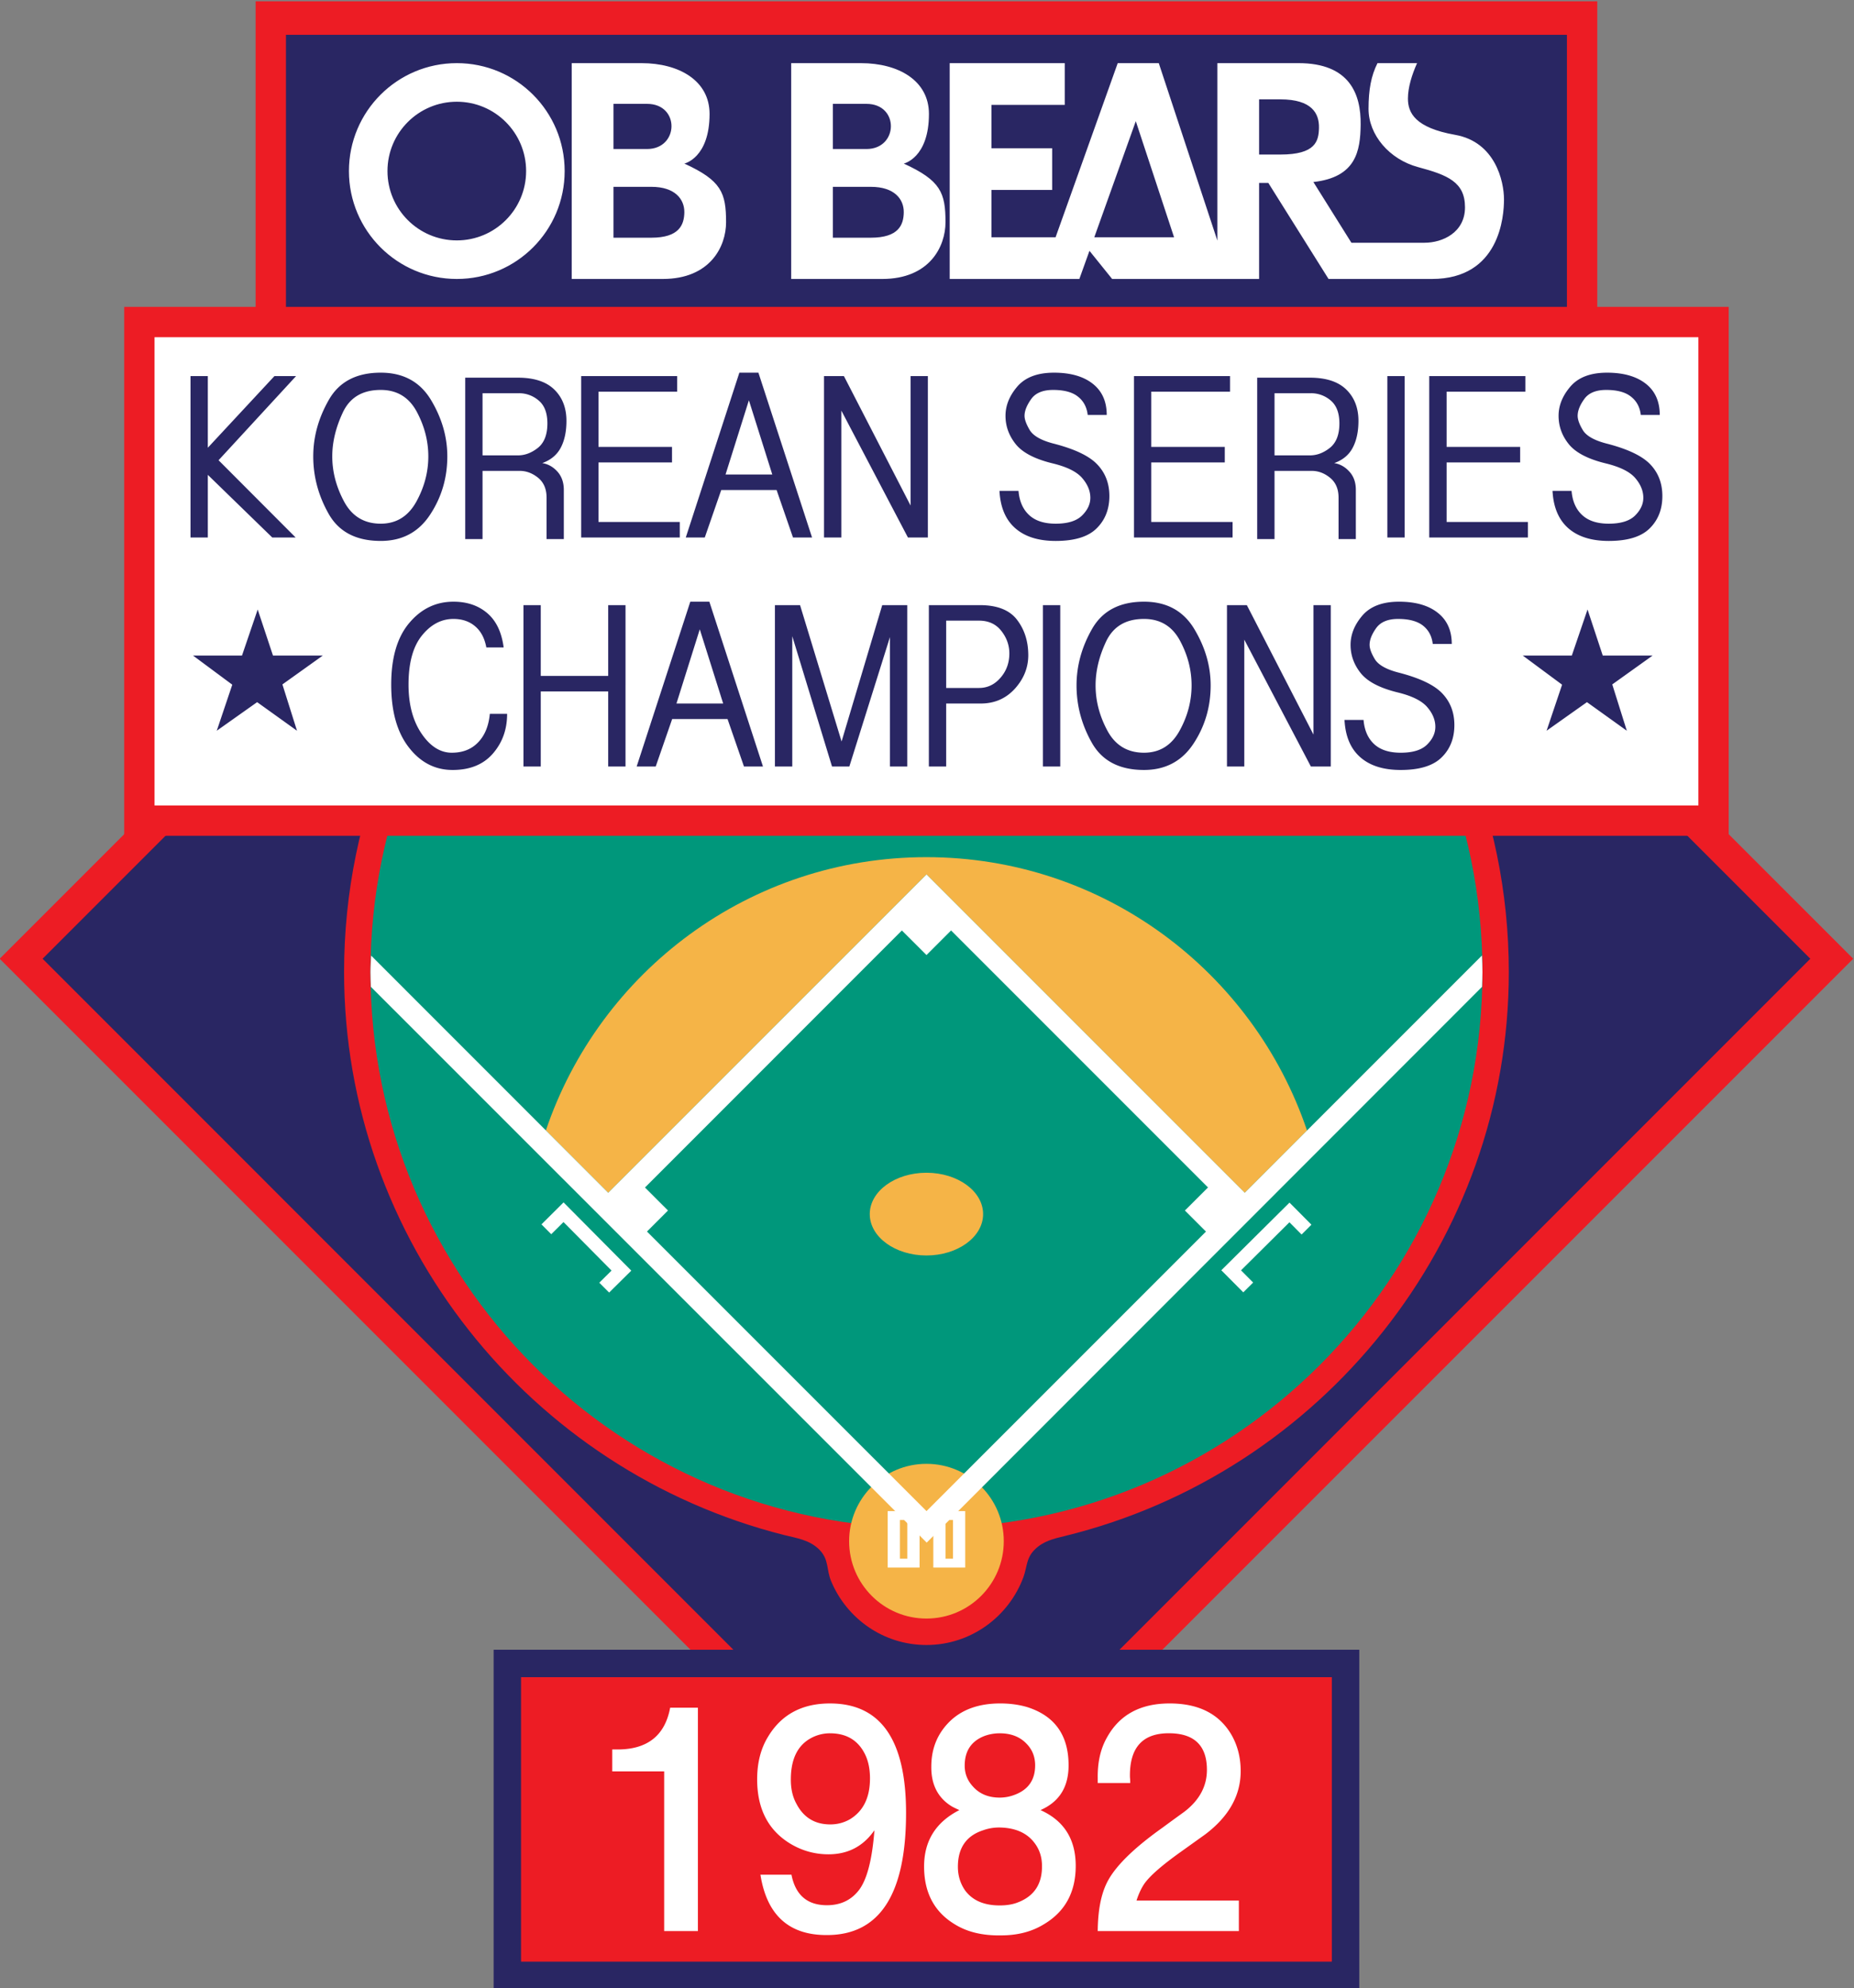
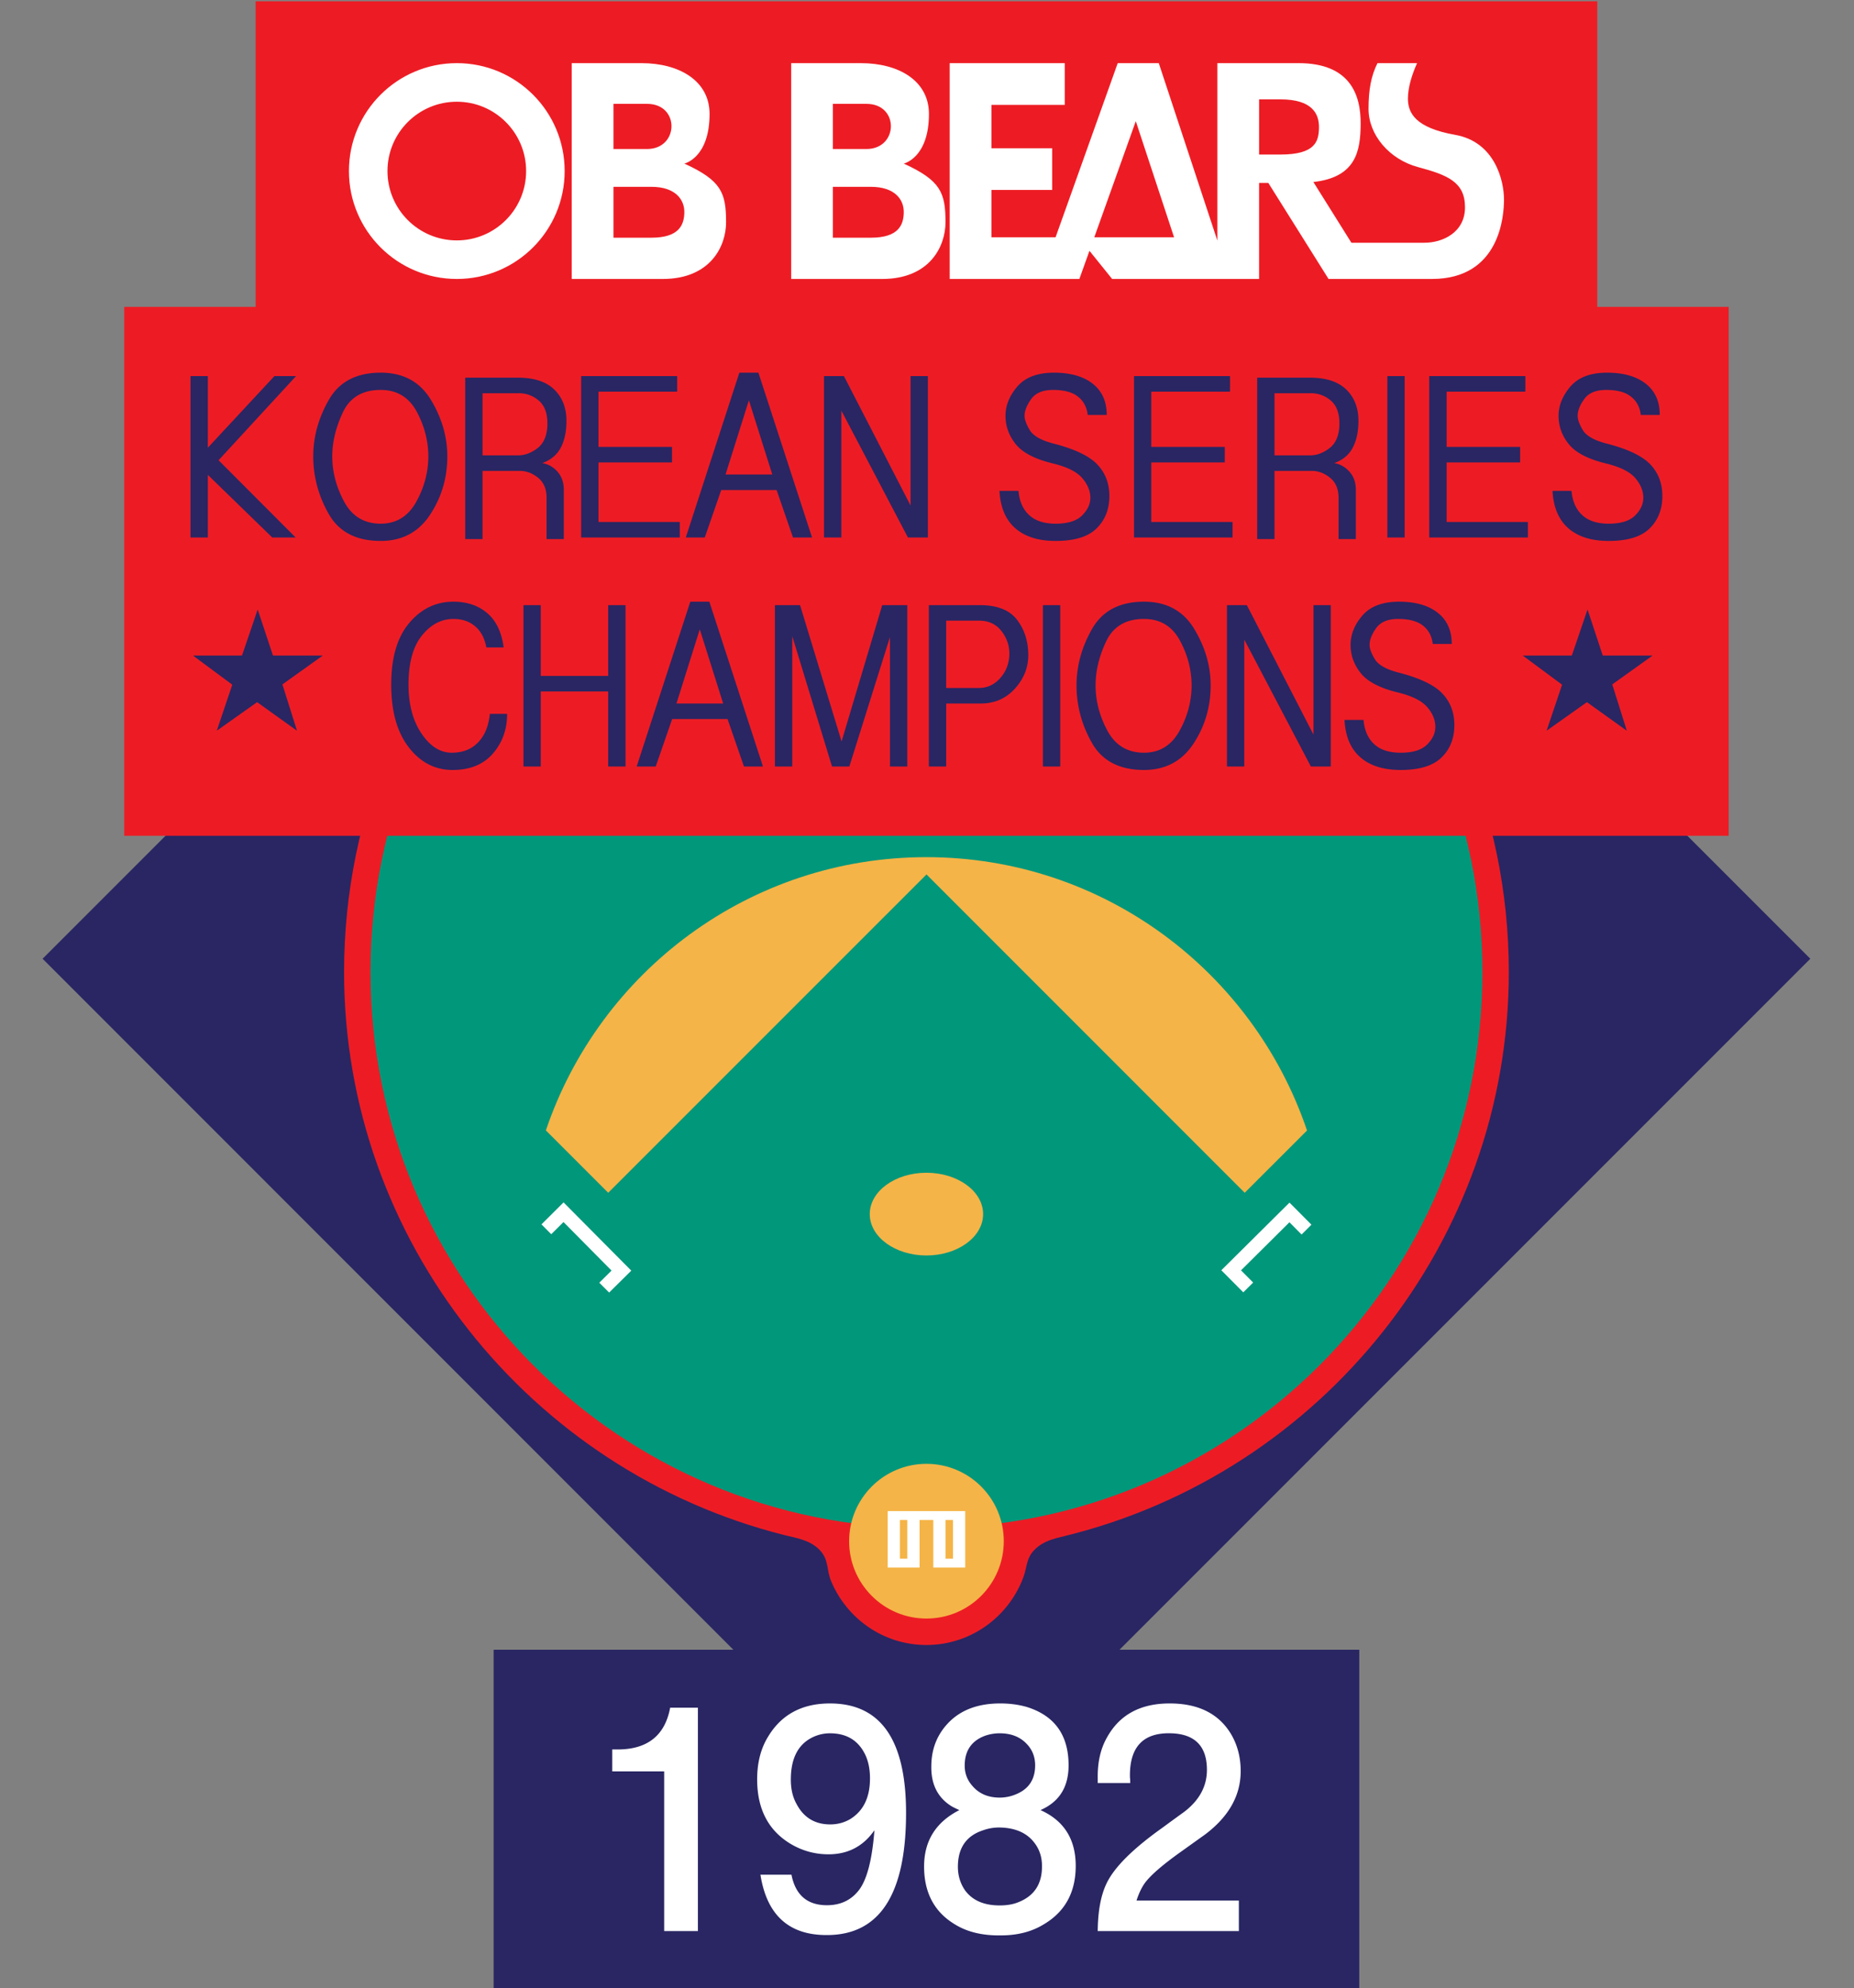
<svg xmlns="http://www.w3.org/2000/svg" xml:space="preserve" width="364.927" height="391.255" viewBox="0 0 364.927 391.255">
  <rect x="0" y="0" width="364.927" height="391.255" fill="#808080" stroke="none" />
  <defs>
    <clipPath id="a" clipPathUnits="userSpaceOnUse">
      <path d="M0 841.89h595.276V0H0Z" />
    </clipPath>
  </defs>
  <g clip-path="url(#a)" transform="matrix(1.333 0 0 -1.333 -245.955 1024.404)">
-     <path d="M184.466 626.962 321.31 490.116l136.851 136.846L321.31 763.798Z" style="fill:#ed1c24;fill-opacity:1;fill-rule:nonzero;stroke:none" />
    <path d="M451.826 626.962 321.31 496.445 190.801 626.962 321.31 757.47Z" style="fill:#292663;fill-opacity:1;fill-rule:nonzero;stroke:none" />
    <path d="M257.401 474.862h127.824v50.092H257.401Z" style="fill:#292663;fill-opacity:1;fill-rule:nonzero;stroke:none" />
-     <path d="M381.174 478.911H261.45v41.993h119.724z" style="fill:#ed1c24;fill-opacity:1;fill-rule:nonzero;stroke:none" />
    <path d="M287.565 483.424h-4.981v23.57h-7.667v3.24h.789q6.614.002 7.764 6.168h4.095zM307.067 512.621a5.86 5.86 0 0 1-2.907-.769c-1.885-1.072-2.838-3.042-2.87-5.89-.027-1.469.25-2.728.846-3.785 1.052-2.001 2.716-3.007 4.974-3.007 1.062 0 2.023.257 2.909.763 1.97 1.198 2.956 3.204 2.956 6.029 0 1.29-.213 2.396-.622 3.327q-1.498 3.331-5.286 3.332m-10.268-20.872h4.58c.59-3.002 2.334-4.508 5.244-4.508 2.055 0 3.659.788 4.806 2.344 1.147 1.593 1.88 4.505 2.202 8.725-1.642-2.371-3.908-3.553-6.784-3.553-1.971 0-3.807.5-5.508 1.491-3.35 1.976-5.024 5.166-5.024 9.579q.001 3.646 1.585 6.247 2.95 4.953 9.167 4.954c7.496 0 11.236-5.383 11.236-16.15 0-12.024-3.894-18.041-11.68-18.041-5.61-.029-8.884 2.947-9.824 8.912M332.121 512.621a6.6 6.6 0 0 1-2.158-.365c-2.004-.747-3.002-2.219-3.002-4.407 0-1.173.4-2.189 1.189-3.054q1.459-1.667 3.971-1.668 1.01.002 1.937.314 3.306 1.086 3.305 4.453c0 1.259-.427 2.331-1.278 3.194-.97 1.017-2.289 1.533-3.964 1.533m-.091-13.906a6.9 6.9 0 0 1-2.332-.405c-2.498-.804-3.742-2.607-3.742-5.398q0-1.925 1.045-3.462c1.093-1.497 2.8-2.24 5.12-2.24 1.026 0 1.926.141 2.685.445 2.415.92 3.599 2.725 3.567 5.393 0 1.295-.366 2.416-1.096 3.377-1.117 1.496-2.862 2.264-5.247 2.29m-5.858 2.567c-.527.239-.932.435-1.193.593-1.995 1.252-2.98 3.203-2.948 5.837 0 2.613.875 4.797 2.639 6.576q2.74 2.74 7.538 2.74c1.435 0 2.765-.182 3.968-.536q6.124-1.933 6.125-8.598c0-2.851-1.085-4.898-3.266-6.163a10 10 0 0 0-.878-.449c3.468-1.556 5.197-4.301 5.197-8.234q0-5.89-4.798-8.678c-1.734-1.046-3.807-1.582-6.219-1.582-2.703-.051-4.976.484-6.827 1.627q-4.546 2.737-4.545 8.548 0 5.664 5.207 8.319M346.604 505.28v.728c-.036 2.367.432 4.393 1.405 6.066q2.781 4.953 9.21 4.954 6.524.002 9.213-4.772 1.282-2.335 1.281-5.216c0-3.599-1.753-6.718-5.25-9.352l-3.526-2.521c-2.785-1.982-4.593-3.549-5.423-4.717-.465-.672-.856-1.512-1.185-2.521h15.114v-4.505h-20.839c.023 2.912.452 5.231 1.273 6.971 1.122 2.405 3.893 5.175 8.329 8.32 1.056.784 2.133 1.561 3.215 2.345q3.307 2.553 3.306 6.161-.001 5.218-5.245 5.4-6.252.217-6.122-6.481c.03-.273.043-.556.043-.86z" style="fill:#fff;fill-opacity:1;fill-rule:nonzero;stroke:none" />
    <path d="M235.319 624.996c0-39.568 27.375-73.606 64.969-83.104 1.896-.475 3.748-.708 5.202-2.154 1.448-1.455 1.033-2.921 1.737-4.629 2.295-5.541 7.726-9.453 14.083-9.453 6.574 0 12.161 4.185 14.32 10.014.565 1.561.398 2.795 1.666 4.068 1.281 1.269 2.786 1.603 4.515 2.022 37.867 9.311 65.494 43.481 65.494 83.236 0 47.414-38.582 85.986-85.995 85.986-47.411 0-85.991-38.572-85.991-85.986" style="fill:#ed1c24;fill-opacity:1;fill-rule:nonzero;stroke:none" />
    <path d="M403.412 624.996c0-45.34-36.763-82.093-82.102-82.093-45.332 0-82.092 36.753-82.092 82.093 0 45.336 36.76 82.094 82.092 82.094 45.339 0 82.102-36.758 82.102-82.094" style="fill:#00977b;fill-opacity:1;fill-rule:nonzero;stroke:none" />
    <path d="M332.732 540.982c0-6.314-5.109-11.423-11.422-11.423-6.3 0-11.415 5.109-11.415 11.423 0 6.304 5.115 11.419 11.415 11.419 6.313 0 11.422-5.115 11.422-11.419M368.308 592.414c3.104 3.108 6.192 6.187 9.2 9.194-7.938 23.454-30.07 40.351-56.198 40.351-26.121 0-48.262-16.897-56.193-40.34 3.008-3.013 6.098-6.097 9.202-9.205l47.001 46.993z" style="fill:#f5b447;fill-opacity:1;fill-rule:nonzero;stroke:none" />
-     <path d="m321.32 545.42-41.275 41.272 3.105 3.103-3.398 3.397 37.934 37.946 3.634-3.629 3.629 3.629 37.94-37.94-3.411-3.403 3.109-3.108zm82.019 82.023c-11.04-11.04-32.664-32.669-35.026-35.029l-46.993 46.993-47.001-46.993c-2.353 2.36-23.961 23.969-35.007 35.014-.03-.814-.094-1.613-.094-2.432 0-.738.037-1.45.059-2.178l82.073-82.049 82 82.044c.019.733.062 1.445.062 2.183 0 .819-.043 1.629-.073 2.447" style="fill:#fff;fill-opacity:1;fill-rule:nonzero;stroke:none" />
    <path d="M329.68 589.265c0-3.371-3.742-6.107-8.37-6.107-4.621 0-8.368 2.736-8.368 6.107s3.747 6.106 8.368 6.106c4.628 0 8.37-2.735 8.37-6.106" style="fill:#f5b447;fill-opacity:1;fill-rule:nonzero;stroke:none" />
    <path d="m376.705 586.252-1.793 1.809-7.15-7.097 1.793-1.803-1.459-1.446-3.242 3.26 10.069 9.988 3.236-3.26zM273.005 579.14l1.809 1.789-7.096 7.163-1.809-1.795-1.443 1.452 3.263 3.244 9.999-10.073-3.269-3.236z" style="fill:#fff;fill-opacity:1;fill-rule:nonzero;stroke:none" />
    <path d="M222.257 719.125h198.111v49.178H222.257Z" style="fill:#ed1c24;fill-opacity:1;fill-rule:nonzero;stroke:none" />
-     <path d="M415.885 723.128H226.737v40.226h189.148z" style="fill:#292663;fill-opacity:1;fill-rule:nonzero;stroke:none" />
    <path d="M373.582 745.682h-3.15v8.144h3.15c4.679 0 5.73-2.113 5.691-4.181-.032-1.996-.505-3.963-5.691-3.963m-27.485-12.212 6.128 17.136 5.651-17.136zm53.288 15.118c-5.929 1.048-6.976 3.257-6.976 5.354 0 1.653.589 3.534 1.349 5.232h-5.845c-.939-1.865-1.322-3.928-1.322-6.748 0-3.838 3.063-7.461 7.328-8.603 4.361-1.168 6.917-2.205 6.917-5.929 0-3.721-3.307-5.233-5.985-5.233h-10.79l-5.612 8.963c6.289.702 6.936 4.559 6.979 8.476.059 4.495-1.62 9.074-9.175 9.074h-11.981v-26.199l-8.653 26.199h-6.062l-9.176-25.704h-9.468v6.981h8.962v6.161h-8.962v6.4h10.822v6.162h-16.99v-31.86h19.147l1.492 4.154 3.348-4.154h21.7v14.178h1.362l8.893-14.178h15.265c10.061 0 10.642 9.335 10.642 11.737 0 2.679-1.286 8.491-7.209 9.537m-86.295-15.184h-5.592v7.512h5.592c3.559 0 4.897-1.88 4.873-3.756-.019-1.875-.773-3.756-4.873-3.756m-5.592 19.76h4.959c4.884 0 4.733-6.667 0-6.667h-4.959zm10.465-8.816s3.718.815 3.718 7.33c0 4.907-4.469 7.496-10.053 7.496h-10.289v-31.86h13.433c7.028 0 9.354 4.811 9.354 8.371 0 4.357-.7 6.161-6.163 8.663m-37.279-10.944H275.1v7.512h5.584c3.559 0 4.899-1.88 4.88-3.756-.029-1.875-.774-3.756-4.88-3.756m-5.584 19.76h4.959c4.886 0 4.731-6.667 0-6.667H275.1Zm10.464-8.816s3.724.815 3.724 7.33c0 4.907-4.491 7.496-10.063 7.496h-10.293v-31.86h13.437c7.029 0 9.356 4.811 9.356 8.371 0 4.357-.692 6.161-6.161 8.663m-33.596-11.342c-5.654 0-10.241 4.579-10.241 10.236 0 5.651 4.587 10.236 10.241 10.236 5.649 0 10.231-4.585 10.231-10.236 0-5.657-4.582-10.236-10.231-10.236m0 26.168c-8.803 0-15.932-7.133-15.932-15.932 0-8.796 7.129-15.928 15.932-15.928 8.801 0 15.922 7.132 15.922 15.928 0 8.799-7.121 15.932-15.922 15.932" style="fill:#fff;fill-opacity:1;fill-rule:nonzero;stroke:none" />
    <path d="M202.851 645.115h236.922v78.079H202.851Z" style="fill:#ed1c24;fill-opacity:1;fill-rule:nonzero;stroke:none" />
-     <path d="M435.299 649.592H207.331v69.124h227.968z" style="fill:#fff;fill-opacity:1;fill-rule:nonzero;stroke:none" />
    <path d="m228.169 689.146-11.383 11.407 11.442 12.421h-3.193l-9.835-10.575v10.575h-2.557v-23.828h2.557v9.25l9.517-9.25zM235.142 707.621c-1.039-2.209-1.567-4.372-1.567-6.496 0-2.3.592-4.524 1.755-6.687q1.757-3.251 5.401-3.251c2.296 0 4.038 1.072 5.239 3.216 1.187 2.143 1.788 4.382 1.788 6.722 0 2.29-.582 4.499-1.723 6.622q-1.733 3.185-5.304 3.185c-2.687 0-4.547-1.102-5.589-3.311m13.001 1.845c1.609-2.674 2.42-5.454 2.42-8.341 0-3.185-.854-6.06-2.558-8.633-1.701-2.573-4.124-3.852-7.274-3.852q-5.438.001-7.697 4.013-2.267 4.013-2.267 8.472c0 2.887.773 5.667 2.302 8.341 1.526 2.679 4.084 4.013 7.662 4.013 3.319 0 5.788-1.334 7.412-4.013M284.507 712.974v-2.295h-11.62v-8.154h10.855v-2.295h-10.855v-8.79h12.002v-2.294h-14.56v23.828zM298.549 698.447l-3.454 10.958-3.449-10.958zm-2.049 15.032 7.921-24.333h-2.814l-2.422 7.011h-8.174l-2.431-7.011h-2.805l7.912 24.333zM309.127 712.974l9.841-19.107v19.107h2.554v-23.828h-2.942l-9.832 18.733v-18.733h-2.559v23.828zM345.854 711.857q2.08-1.625 2.079-4.62h-2.808c-.132 1.147-.608 2.052-1.437 2.704-.825.666-2.052.991-3.678.991-1.524 0-2.617-.46-3.247-1.37q-.966-1.366-.966-2.452c0-.55.266-1.253.766-2.102q.775-1.273 3.447-1.978c3.155-.802 5.331-1.835 6.517-3.088 1.199-1.248 1.796-2.81 1.796-4.675 0-1.955-.635-3.548-1.895-4.783-1.249-1.233-3.263-1.844-6.031-1.844-2.551 0-4.543.628-5.968 1.876-1.435 1.258-2.205 3.093-2.334 5.514h2.81c.129-1.526.649-2.718 1.568-3.568.909-.85 2.223-1.275 3.924-1.275 1.789 0 3.085.405 3.899 1.214.808.804 1.217 1.674 1.217 2.608 0 1.021-.409 1.996-1.217 2.931-.814.936-2.277 1.654-4.41 2.164q-3.9.957-5.401 2.836c-.996 1.253-1.5 2.644-1.5 4.17 0 1.532.59 2.973 1.753 4.332 1.18 1.36 2.978 2.037 5.407 2.037 2.422 0 4.334-.541 5.709-1.622M366.141 712.974v-2.295H354.51v-8.154h10.855v-2.295H354.51v-8.79h12.008v-2.294h-14.557v23.828zM391.927 689.146h-2.558v23.828h2.558zM409.747 712.974v-2.295h-11.623v-8.154h10.855v-2.295h-10.855v-8.79h12.003v-2.294h-14.571v23.828zM427.523 711.857c1.384-1.083 2.071-2.624 2.071-4.62h-2.8c-.132 1.147-.611 2.052-1.448 2.704-.829.666-2.043.991-3.664.991-1.53 0-2.619-.46-3.252-1.37-.653-.91-.959-1.729-.959-2.452 0-.55.248-1.253.759-2.102q.765-1.273 3.452-1.978c3.152-.802 5.325-1.835 6.514-3.088 1.191-1.248 1.783-2.81 1.783-4.675q.002-2.931-1.882-4.783c-1.251-1.233-3.263-1.844-6.034-1.844-2.557 0-4.543.628-5.973 1.876-1.424 1.258-2.205 3.093-2.329 5.514h2.81c.13-1.526.647-2.718 1.568-3.568.915-.85 2.218-1.275 3.924-1.275q2.681 0 3.899 1.214 1.205 1.207 1.206 2.608 0 1.53-1.206 2.931c-.813.936-2.288 1.654-4.409 2.164q-3.893.957-5.402 2.836c-1.001 1.253-1.496 2.644-1.496 4.17 0 1.532.587 2.973 1.755 4.332 1.177 1.36 2.973 2.037 5.406 2.037 2.423 0 4.319-.541 5.707-1.622M256.459 677.984c1.319-1.126 2.127-2.81 2.423-5.064h-2.558q-.375 2.04-1.658 3.123c-.84.719-1.909 1.082-3.193 1.082-1.793 0-3.341-.818-4.66-2.451-1.322-1.638-1.977-4.049-1.977-7.234q0-4.394 1.914-7.227c1.277-1.891 2.774-2.837 4.47-2.837q2.432 0 3.893 1.533c.985 1.016 1.556 2.416 1.728 4.205h2.553c0-2.305-.698-4.246-2.103-5.864-1.403-1.617-3.39-2.42-5.942-2.42q-3.9 0-6.477 3.345c-1.731 2.229-2.593 5.313-2.593 9.265 0 3.954.886 6.976 2.652 9.075 1.769 2.108 3.944 3.157 6.542 3.157 2.008 0 3.667-.565 4.986-1.688M264.361 679.162v-10.447h9.958v10.447h2.558V655.34h-2.558v11.08h-9.958v-11.08h-2.555v23.822zM291.296 664.64l-3.454 10.954-3.443-10.954zm-2.04 15.032 7.918-24.332h-2.806l-2.426 7.005h-8.178l-2.429-7.005h-2.813l7.92 24.332zM302.649 679.162l6.131-20.127 6.003 20.127h3.699V655.34h-2.557v19.107l-5.998-19.107h-2.558l-5.869 19.239V655.34h-2.563v23.822zM324.226 666.936h4.853c1.228 0 2.283.489 3.158 1.495.87.996 1.317 2.194 1.317 3.599 0 1.228-.407 2.345-1.196 3.342-.783.996-1.879 1.501-3.279 1.501h-4.853zm4.983 12.226c2.547 0 4.383-.723 5.481-2.163q1.66-2.17 1.659-5.227c0-1.824-.652-3.466-1.968-4.934-1.328-1.464-3.008-2.198-5.049-2.198h-5.106v-9.3h-2.556v23.822zM341.07 655.34h-2.558v23.822h2.558zM347.847 673.81c-1.042-2.204-1.559-4.372-1.559-6.495q-.001-3.441 1.75-6.693c1.168-2.163 2.973-3.246 5.4-3.246 2.294 0 4.039 1.067 5.235 3.215q1.791 3.222 1.79 6.724c0 2.289-.576 4.499-1.724 6.622-1.149 2.128-2.921 3.188-5.301 3.188-2.686 0-4.539-1.106-5.591-3.315m13.001 1.85c1.615-2.679 2.431-5.459 2.431-8.345 0-3.19-.853-6.065-2.557-8.634-1.7-2.563-4.136-3.851-7.284-3.851-3.623 0-6.186 1.339-7.697 4.007-1.515 2.679-2.266 5.506-2.266 8.478q.001 4.328 2.296 8.345c1.535 2.674 4.087 4.012 7.667 4.012q4.98 0 7.41-4.012M368.623 679.162l9.84-19.111v19.111h2.553V655.34h-2.938l-9.832 18.727V655.34h-2.558v23.822zM396.8 678.045c1.384-1.081 2.081-2.618 2.081-4.614h-2.808c-.13 1.148-.606 2.047-1.44 2.709-.829.652-2.057.985-3.678.985q-2.285-.002-3.252-1.374c-.643-.91-.956-1.724-.956-2.447 0-.556.259-1.253.765-2.103q.766-1.272 3.443-1.976c3.155-.804 5.331-1.834 6.518-3.088 1.195-1.254 1.793-2.81 1.793-4.681 0-1.951-.63-3.549-1.89-4.777-1.252-1.233-3.266-1.849-6.03-1.849-2.558 0-4.545.626-5.972 1.88-1.433 1.253-2.205 3.088-2.331 5.509h2.811c.128-1.531.645-2.714 1.563-3.569q1.371-1.274 3.929-1.274c1.787 0 3.08.4 3.898 1.209q1.212 1.211 1.211 2.613 0 1.531-1.211 2.927c-.818.939-2.283 1.658-4.413 2.168-2.593.643-4.396 1.582-5.397 2.837q-1.495 1.878-1.497 4.174.002 2.291 1.752 4.332 1.765 2.034 5.406 2.036c2.421 0 4.327-.539 5.705-1.627M224.82 671.722h7.36l-5.966-4.262 2.154-6.838-5.885 4.22-5.963-4.22 2.291 6.798-5.799 4.302h7.234l2.317 6.798zM421.176 671.722h7.365l-5.96-4.262 2.148-6.838-5.885 4.22-5.961-4.22 2.289 6.798-5.808 4.302h7.245l2.321 6.798zM260.998 701.272h-5.234v9.174h5.363a4.4 4.4 0 0 0 2.932-1.081c.859-.723 1.282-1.851 1.282-3.377 0-1.657-.471-2.855-1.398-3.604q-1.41-1.113-2.945-1.112m4.222-6.243v-6.112h2.546v7.26q-.002 1.653-.953 2.709c-.635.698-1.383 1.113-2.234 1.243 1.276.461 2.186 1.229 2.743 2.29q.832 1.592.832 3.948c0 1.91-.598 3.453-1.788 4.615q-1.792 1.759-5.368 1.759h-7.791v-23.824h2.557v10.065h5.49c.982 0 1.882-.344 2.722-1.021q1.244-1.024 1.244-2.932M377.943 701.272h-5.233v9.174h5.368a4.42 4.42 0 0 0 2.938-1.081q1.272-1.086 1.273-3.377c0-1.657-.469-2.855-1.403-3.604-.937-.743-1.914-1.112-2.943-1.112m4.222-6.243v-6.112h2.552v7.26c0 1.101-.315 2.006-.964 2.709q-.952 1.048-2.232 1.243c1.285.461 2.195 1.229 2.744 2.29q.837 1.592.838 3.948c0 1.91-.601 3.453-1.791 4.615-1.196 1.172-2.983 1.759-5.369 1.759h-7.791v-23.824h2.558v10.065h5.492c.986 0 1.885-.344 2.714-1.021q1.25-1.024 1.249-2.932" style="fill:#292663;fill-opacity:1;fill-rule:nonzero;stroke:none" />
    <path d="M322.327 545.42h-2.03v-1.314h2.03zM325.232 538.395h-1.096v5.711h1.096zm-2.905-1.31h4.709v8.335h-4.709zm-4.934 7.021h1.096v-5.711h-1.096zm-1.807-7.021h4.711v8.335h-4.711z" style="fill:#fff;fill-opacity:1;fill-rule:nonzero;stroke:none" />
  </g>
</svg>